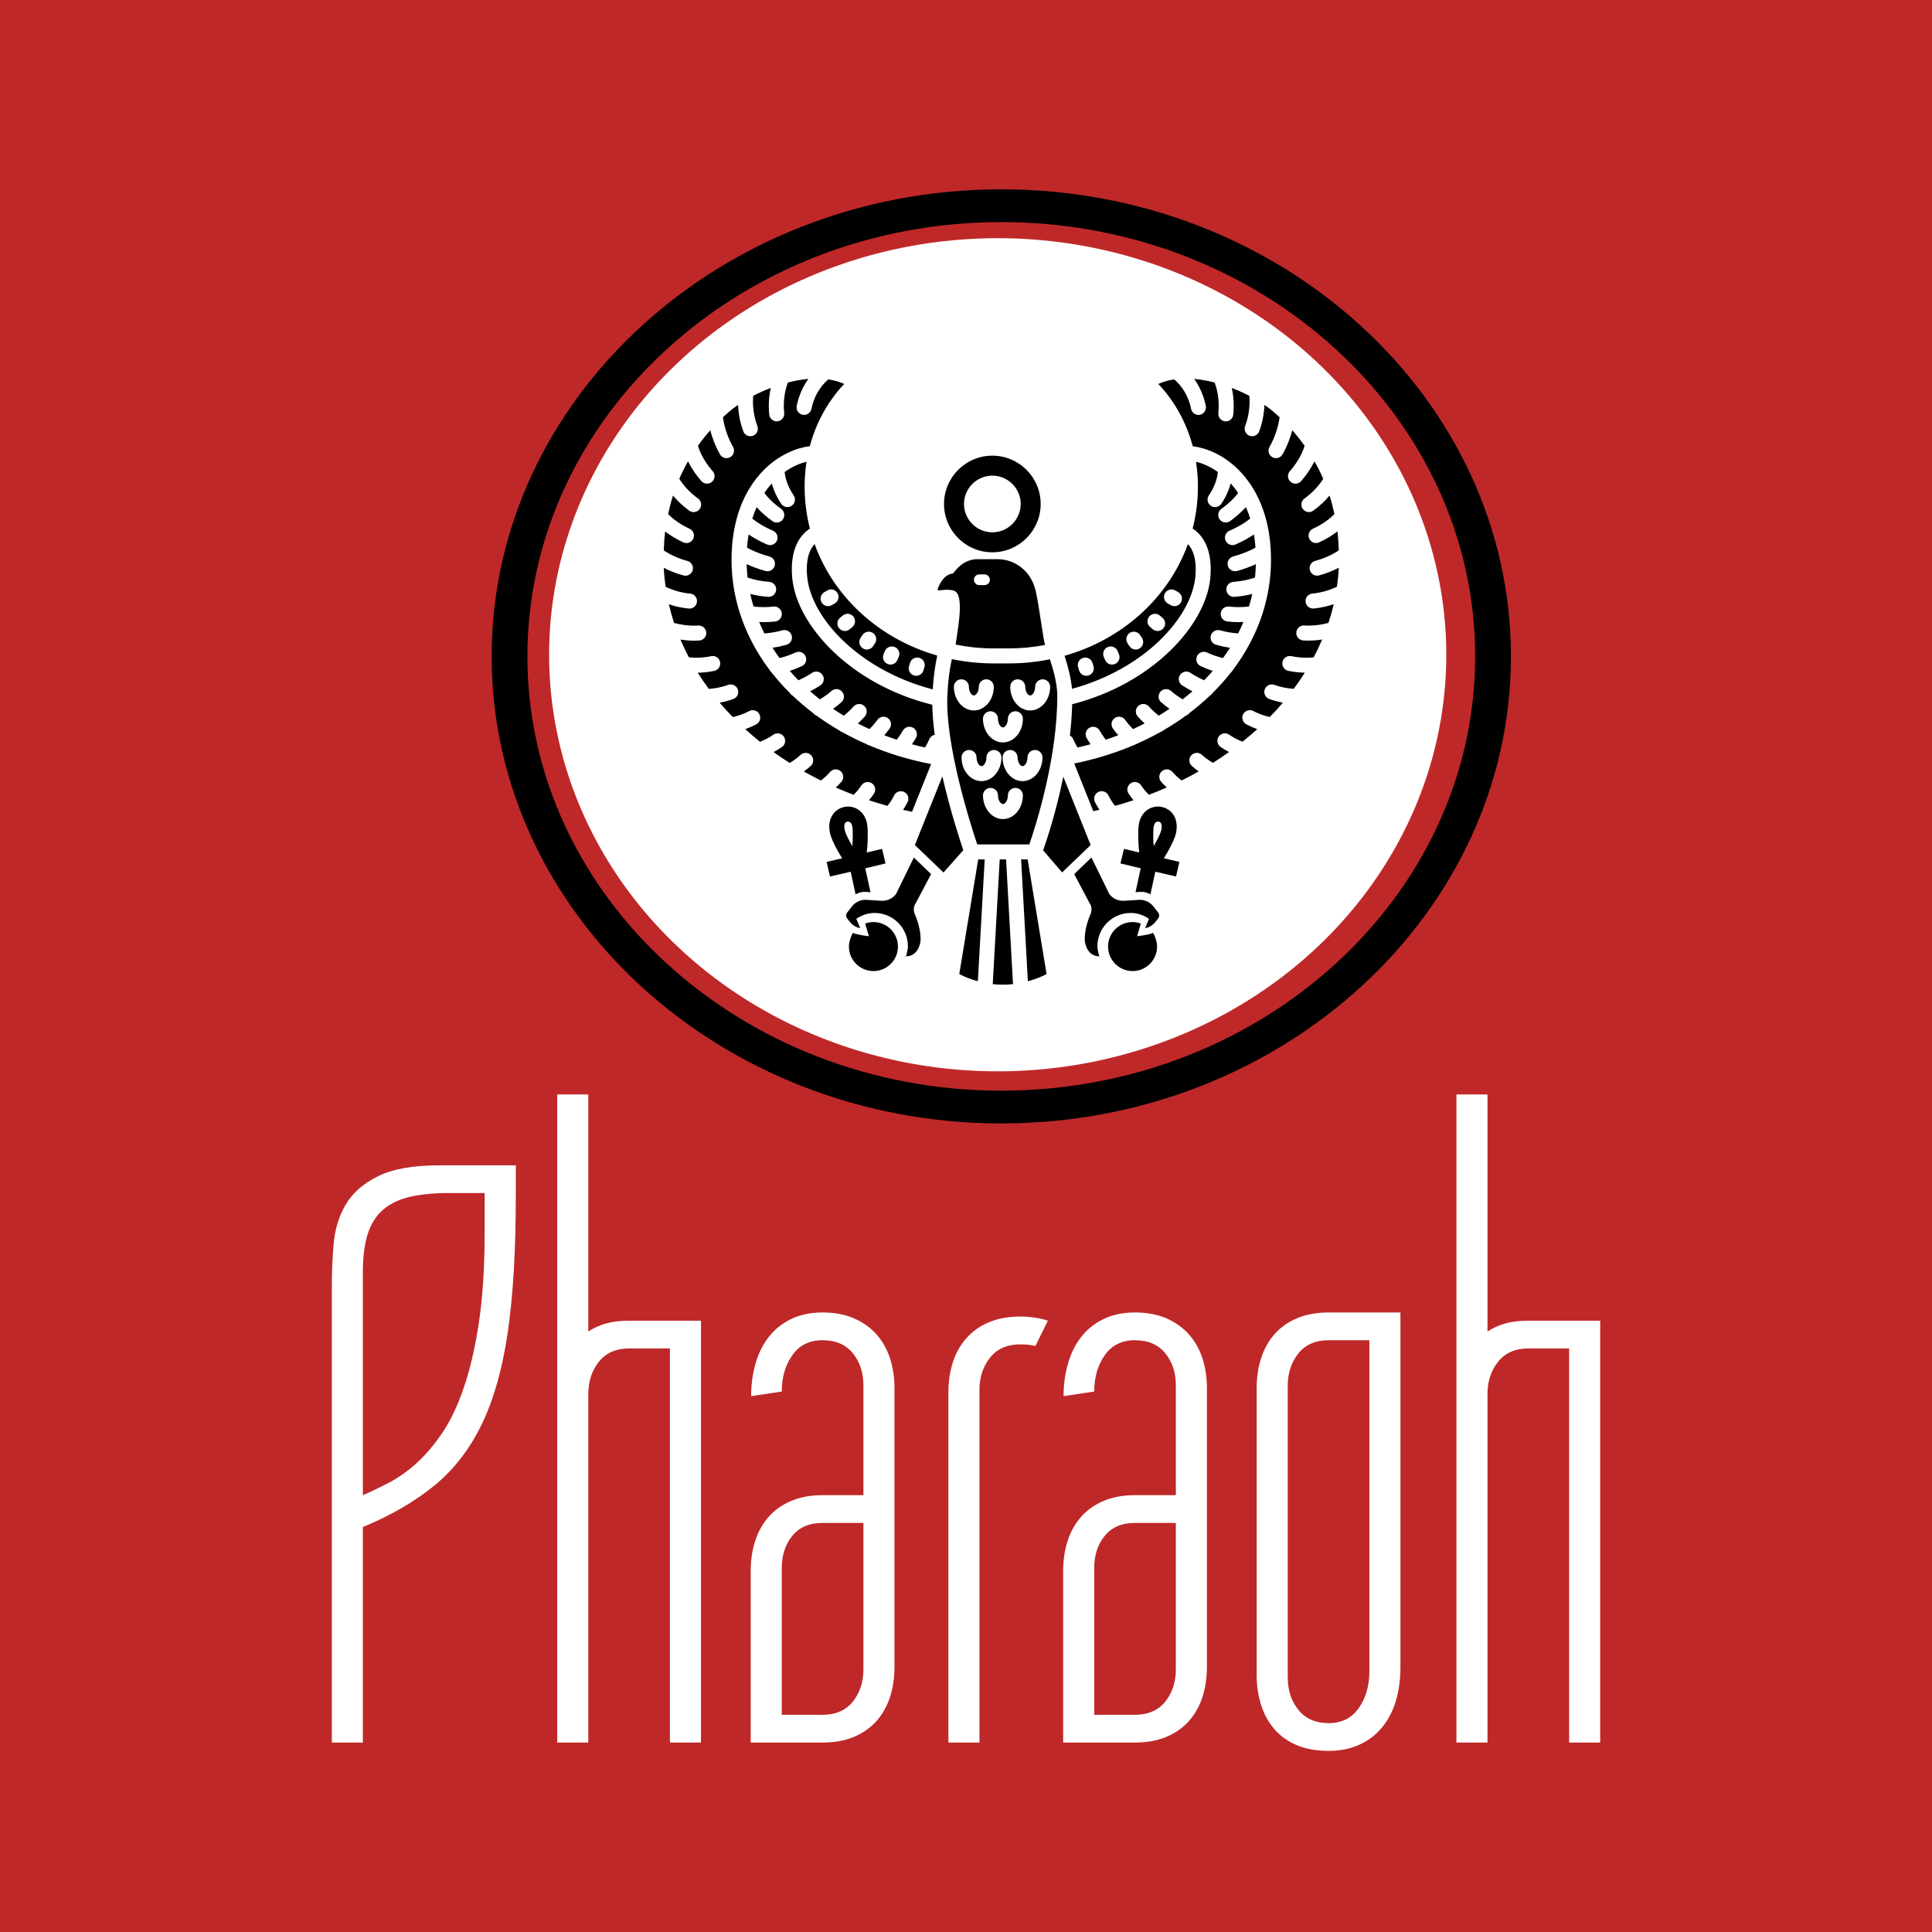
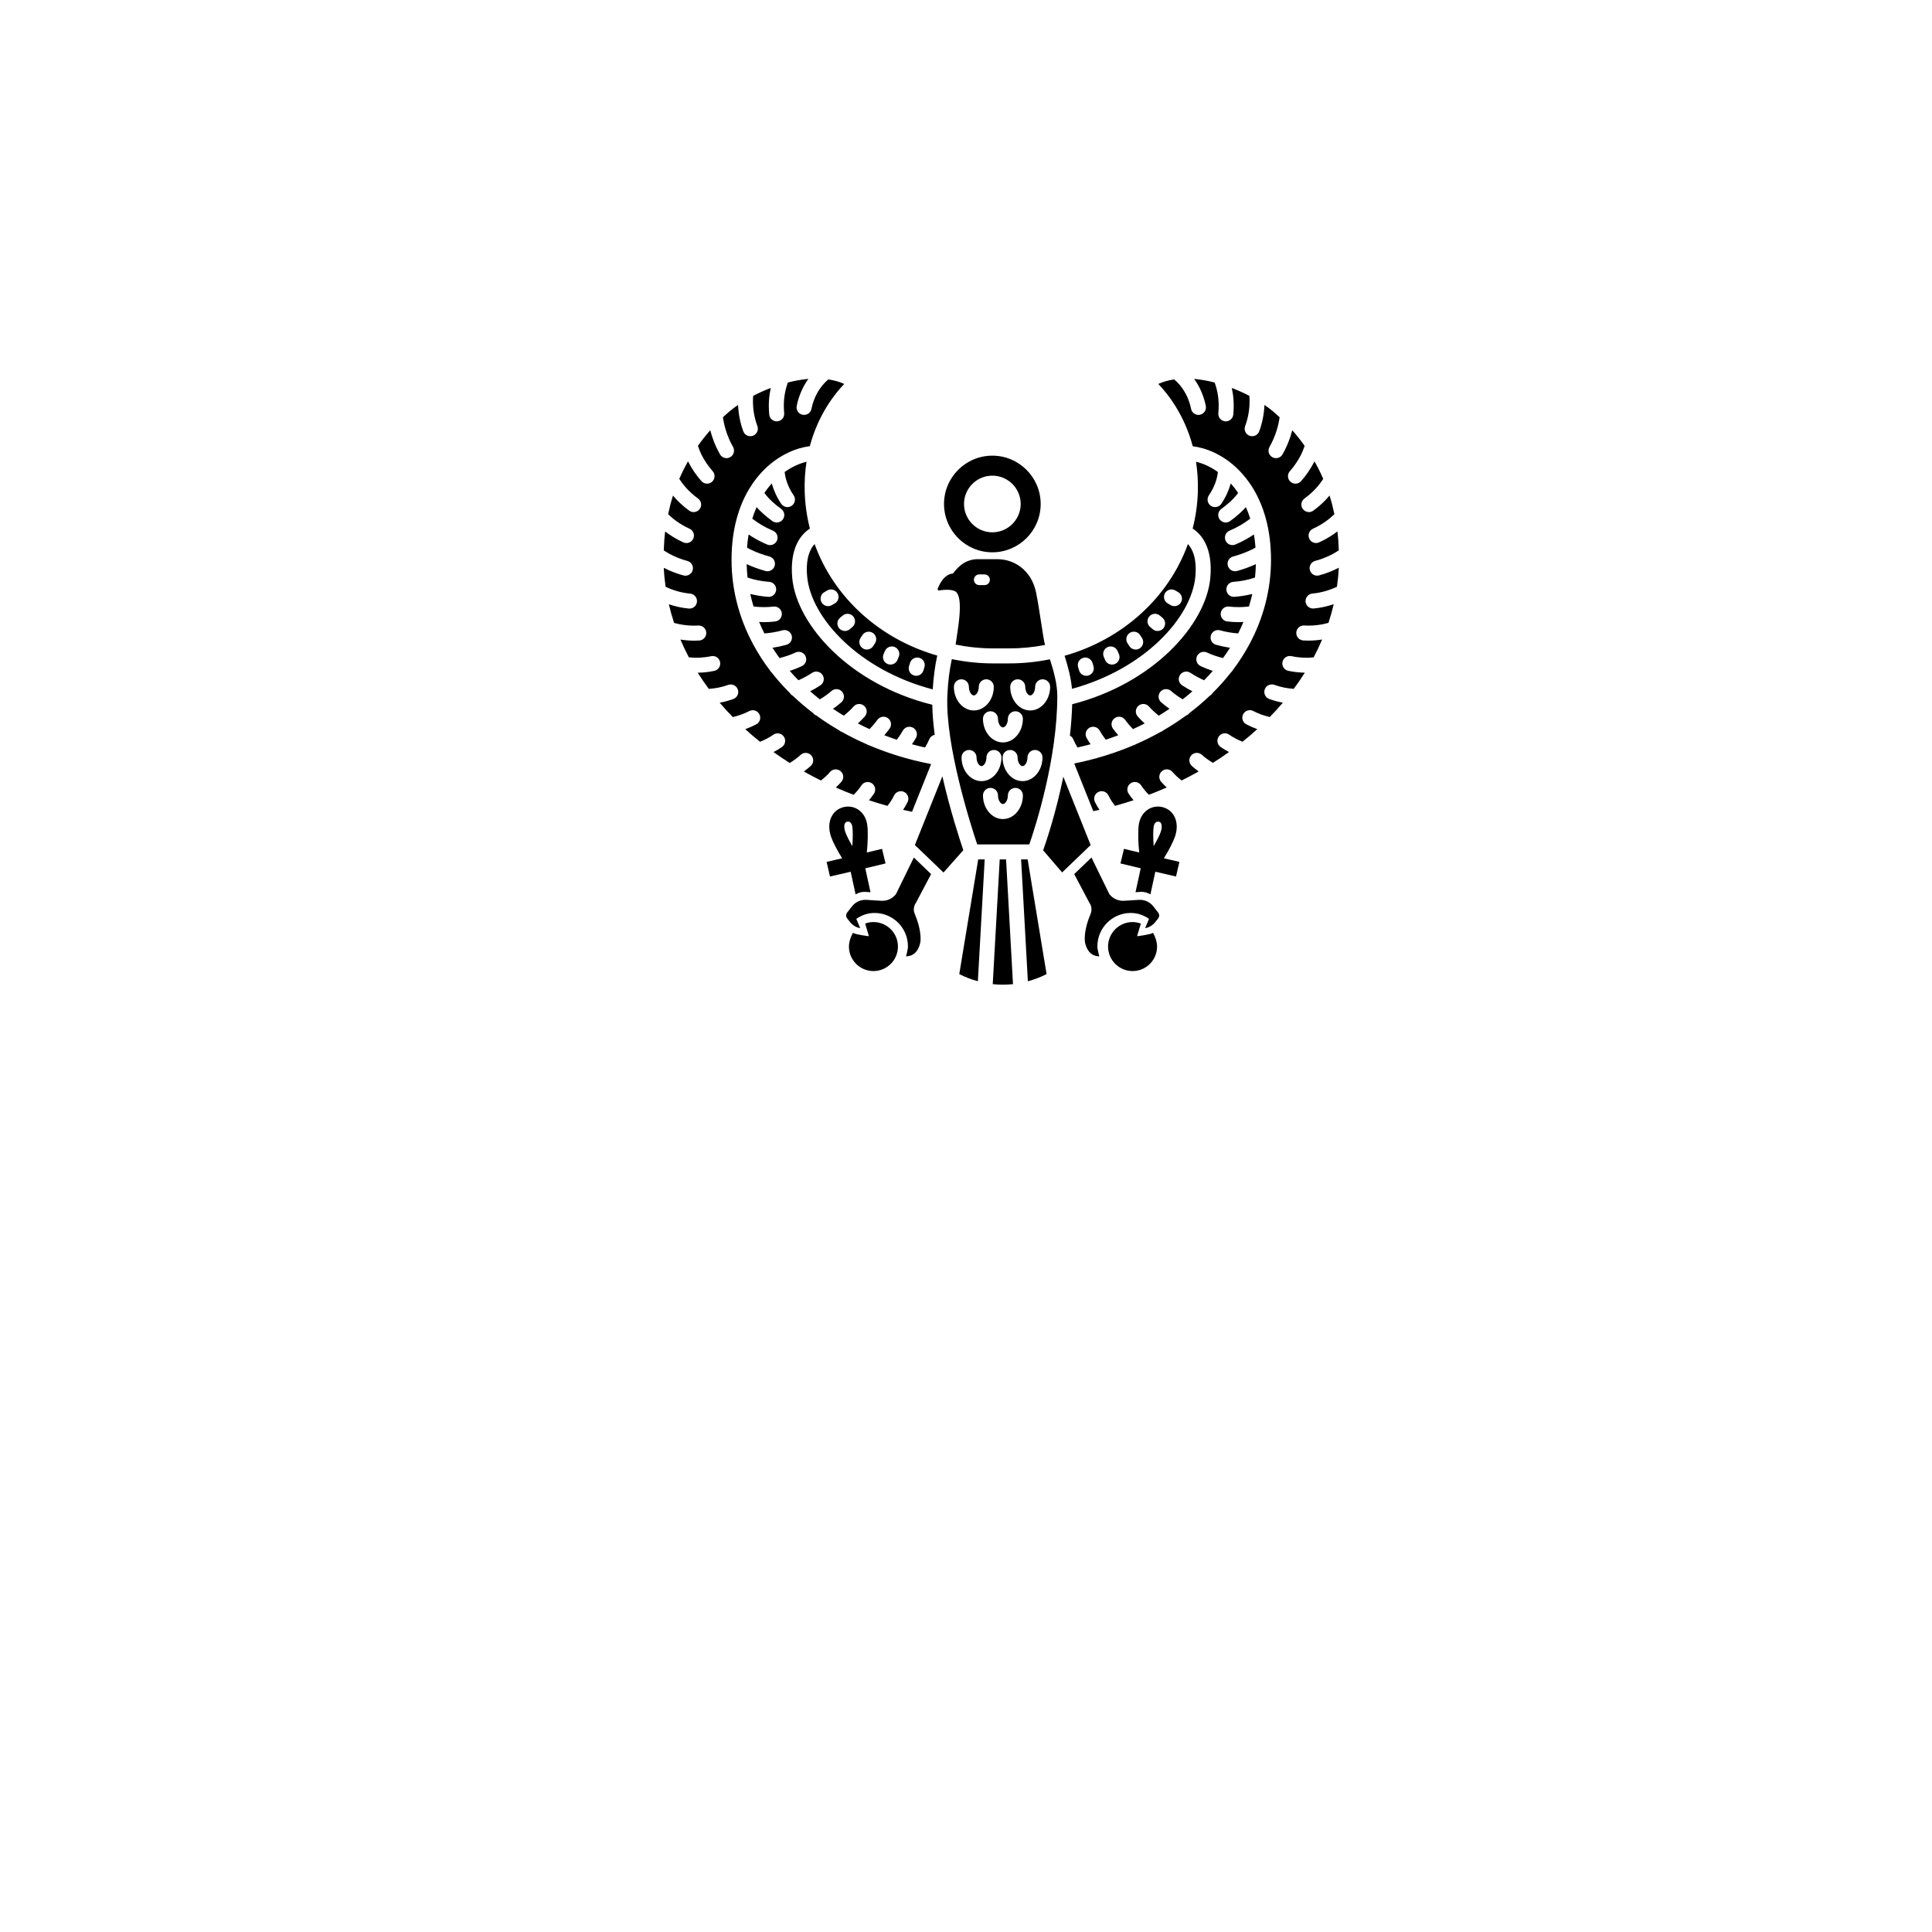
<svg xmlns="http://www.w3.org/2000/svg" width="512" height="512" viewBox="0 0 512 512" style="overflow: visible;" data-svgdocument="" id="_WJAAcz9FoVSqTt8Qq15U2" class="fl-svgdocument" x="0" y="0">
-   <rect data-uid="o_f7behddj9_4" data-fl-background="" x="0" y="0" width="512" height="512" fill="#bf2828" />
  <path id="_riOke8EplFaUliV38ZDaW" stroke="none" fill="#ffffff" transform="matrix(1.345, 0, 0, 1.249, 145.525, 63.125)" stroke-width="1" data-type="circle" data-cx="88.385" data-cy="88.385" data-r="88.385" d="M88.385 88.385m-88.385 0a88.385 88.385 0 1 0 176.77 0a88.385 88.385 0 1 0 -176.77 0" data-uid="o_f7behddj9_5" />
  <path id="_-O9utUi46poLogzlim0oN" d="M38.956 79.803c0.833 1.947 0.816 3.369 0.729 3.792c-0.188 0.917-0.722 1.818-1.903 1.838c0 0 0.257-0.861 0.257-1.331  c0-2.46-1.99-4.45-4.45-4.45c-0.91 0-1.733 0.305-2.428 0.786l0.517 1.23c0 0-0.597-0.016-1.221-0.646l-0.504-0.624  c-0.189-0.234-0.192-0.568-0.006-0.805l0.644-0.824c0.459-0.587 1.177-0.909 1.92-0.863l1.968 0.124  c0.761 0.048 1.496-0.283 1.965-0.884l2.384-4.879l2.299 2.207l-2.016 3.814C38.788 78.744 38.736 79.29 38.956 79.803z   M32.365 76.844c-0.465-0.029-0.912 0.1-1.3 0.334l-0.656-3.019l-2.755 0.639l-0.451-1.949l2.073-0.48  c-0.642-1.006-1.272-2.246-1.49-2.896c-0.333-0.991-0.3-1.948 0.093-2.693c0.313-0.593 0.841-1.021 1.489-1.204  c0.713-0.202 1.437-0.095 2.041 0.302c0.663 0.436 1.094 1.168 1.213 2.063c0.115 0.863 0.074 2.382-0.063 3.656l2.031-0.486  l0.466 1.945l-2.698 0.646l0.692 3.186L32.365 76.844z M30.638 68.204c-0.042-0.31-0.158-0.542-0.329-0.654  c-0.074-0.048-0.155-0.072-0.243-0.072c-0.049 0-0.101 0.008-0.155 0.022c-0.124 0.035-0.206 0.102-0.265 0.213  c-0.131 0.249-0.119 0.67 0.034 1.125c0.133 0.396 0.526 1.186 0.949 1.914C30.701 69.795 30.714 68.776 30.638 68.204z   M62.364 79.803c-0.833 1.947-0.816 3.369-0.729 3.792c0.188 0.917 0.722 1.818 1.903 1.838c0 0-0.257-0.861-0.257-1.331  c0-2.46 1.99-4.45 4.45-4.45c0.91 0 1.733 0.305 2.428 0.786l-0.517 1.23c0 0 0.597-0.016 1.221-0.646l0.504-0.624  c0.189-0.234 0.192-0.568 0.006-0.805l-0.644-0.824c-0.459-0.587-1.177-0.909-1.92-0.863l-1.968 0.124  c-0.761 0.048-1.496-0.283-1.965-0.884l-2.384-4.879l-2.299 2.207l2.016 3.814C62.532 78.744 62.584 79.29 62.364 79.803z   M59.896 49.79c-0.131-1.479-0.545-3.017-0.988-4.404c7.732-2.189 13.852-7.733 16.435-14.884c0.58 0.62 1.223 1.874 0.99 4.354  C75.816 40.292 69.574 47.153 59.896 49.79z M72.655 38.412l0.394 0.228c0.157 0.091 0.33 0.134 0.499 0.134  c0.346 0 0.682-0.179 0.867-0.5c0.276-0.479 0.112-1.09-0.366-1.366l-0.394-0.228c-0.479-0.277-1.09-0.112-1.366 0.366  C72.013 37.524 72.176 38.135 72.655 38.412z M70.316 41.559l0.349 0.292c0.187 0.157 0.415 0.233 0.641 0.233  c0.286 0 0.57-0.122 0.768-0.358c0.354-0.424 0.298-1.055-0.125-1.408L71.6 40.026c-0.423-0.356-1.055-0.299-1.409 0.125  C69.836 40.575 69.893 41.206 70.316 41.559z M67.298 43.721l0.248 0.381c0.191 0.294 0.512 0.454 0.839 0.454  c0.187 0 0.376-0.053 0.545-0.162c0.462-0.302 0.593-0.921 0.292-1.384l-0.248-0.381c-0.301-0.462-0.921-0.593-1.384-0.292  C67.128 42.639 66.997 43.258 67.298 43.721z M64.134 45.536l0.179 0.418c0.163 0.379 0.532 0.605 0.919 0.605  c0.132 0 0.266-0.026 0.395-0.081c0.507-0.219 0.742-0.807 0.523-1.313l-0.179-0.418c-0.219-0.508-0.808-0.74-1.314-0.524  C64.15 44.441 63.916 45.029 64.134 45.536z M60.715 46.915l0.134 0.435c0.133 0.43 0.528 0.705 0.955 0.705  c0.098 0 0.197-0.015 0.296-0.045c0.527-0.163 0.823-0.723 0.66-1.25l-0.134-0.435c-0.164-0.529-0.724-0.821-1.251-0.66  C60.848 45.828 60.552 46.387 60.715 46.915z M22.813 24.015c0.31 0.457 0.191 1.079-0.266 1.389  c-0.172 0.117-0.367 0.173-0.561 0.173c-0.32 0-0.635-0.153-0.829-0.438c-0.589-0.869-1-1.786-1.262-2.714  c-0.327 0.363-0.659 0.781-0.98 1.261c0.044 0.058 0.077 0.116 0.123 0.174c0.516 0.663 1.224 1.318 2.113 1.959  c0.448 0.323 0.549 0.948 0.226 1.396c-0.195 0.271-0.501 0.415-0.812 0.415c-0.203 0-0.407-0.062-0.584-0.188  c-0.834-0.602-1.535-1.227-2.104-1.862c-0.21 0.474-0.405 0.984-0.576 1.538c0.797 0.62 1.716 1.162 2.757 1.603  c0.508 0.216 0.746 0.803 0.53 1.312c-0.162 0.381-0.532 0.609-0.921 0.609c-0.13 0-0.263-0.025-0.39-0.079  c-0.898-0.381-1.717-0.833-2.468-1.338c-0.092 0.55-0.163 1.131-0.209 1.746c0.152 0.084 0.287 0.17 0.453 0.248  c0.774 0.378 1.623 0.692 2.532 0.94c0.533 0.146 0.847 0.695 0.701 1.229c-0.122 0.444-0.525 0.736-0.964 0.736  c-0.087 0-0.176-0.012-0.264-0.035c-0.893-0.244-1.726-0.557-2.506-0.911c0.016 0.6 0.052 1.195 0.118 1.785  c0.879 0.3 1.844 0.497 2.889 0.574c0.551 0.04 0.964 0.52 0.923 1.07c-0.039 0.526-0.477 0.927-0.996 0.927  c-0.025 0-0.049-0.001-0.075-0.003c-0.834-0.062-1.627-0.194-2.382-0.381c0.123 0.562 0.273 1.116 0.441 1.665  c0.851 0.112 1.74 0.121 2.656 0.014c0.549-0.066 1.045 0.329 1.108 0.878c0.063 0.549-0.33 1.045-0.878 1.108  c-0.522 0.061-1.04 0.091-1.549 0.091c-0.2 0-0.396-0.018-0.594-0.027c0.215 0.516 0.444 1.026 0.698 1.527  c0.765-0.056 1.575-0.179 2.407-0.412c0.532-0.15 1.083 0.16 1.233 0.692c0.149 0.532-0.161 1.084-0.693 1.233  c-0.634 0.178-1.256 0.31-1.862 0.4c0.294 0.467 0.611 0.923 0.939 1.373c0.714-0.181 1.428-0.414 2.128-0.742  c0.501-0.234 1.096-0.02 1.33 0.481c0.234 0.5 0.019 1.095-0.481 1.329c-0.533 0.25-1.073 0.463-1.617 0.641  c0.368 0.425 0.752 0.84 1.151 1.246c0.504-0.218 1.125-0.53 1.831-0.993c0.461-0.304 1.082-0.176 1.385 0.287  c0.303 0.462 0.175 1.082-0.287 1.385c-0.492 0.323-0.945 0.575-1.366 0.79c0.42 0.367 0.85 0.727 1.296 1.074  c0.543-0.328 1.061-0.685 1.546-1.112c0.415-0.367 1.045-0.326 1.412 0.089c0.365 0.415 0.325 1.047-0.089 1.411  c-0.36 0.317-0.733 0.603-1.117 0.873c0.468 0.314 0.944 0.622 1.436 0.915c0.458-0.368 0.901-0.766 1.305-1.221  c0.366-0.413 0.998-0.45 1.412-0.084c0.413 0.367 0.45 0.999 0.083 1.412c-0.293 0.33-0.605 0.635-0.924 0.928  c0.508 0.261 1.024 0.515 1.553 0.755c0.369-0.378 0.724-0.782 1.048-1.233c0.322-0.449 0.946-0.552 1.395-0.231  c0.449 0.322 0.553 0.946 0.231 1.396c-0.223 0.312-0.464 0.601-0.707 0.885c0.546 0.21 1.099 0.411 1.663 0.598  c0.251-0.326 0.532-0.728 0.812-1.222c0.273-0.479 0.884-0.647 1.363-0.375c0.48 0.272 0.648 0.883 0.376 1.363  c-0.165 0.291-0.348 0.564-0.531 0.836c0.574 0.156 1.155 0.301 1.744 0.432c0.182-0.3 0.384-0.67 0.586-1.131  c0.133-0.305 0.404-0.493 0.706-0.56c-0.186-1.384-0.304-2.736-0.325-4.004c-10.942-2.707-18.06-10.598-18.657-16.864  c-0.388-4.131 1.244-5.895 2.35-6.607c-0.399-1.564-0.638-3.191-0.691-4.866c-0.045-1.446 0.048-2.79 0.242-4.033  c-0.881 0.198-1.895 0.634-2.914 1.359C21.698 21.715 21.993 22.806 22.813 24.015z M47.402 72.517L44.88 87.796  c0.796 0.414 1.629 0.721 2.477 0.954l0.909-16.233H47.402z M25.604 30.501c2.572 7.122 8.653 12.649 16.341 14.856  c-0.275 1.255-0.492 2.743-0.603 4.507c-9.841-2.578-16.206-9.517-16.728-15.007C24.382 32.372 25.021 31.12 25.604 30.501z   M38.846 48.009c0.099 0.03 0.199 0.045 0.297 0.045c0.426 0 0.822-0.275 0.955-0.704l0.135-0.435  c0.164-0.527-0.131-1.088-0.659-1.251c-0.528-0.161-1.088 0.132-1.251 0.659l-0.135 0.435  C38.024 47.286 38.319 47.846 38.846 48.009z M35.32 46.478c0.129 0.055 0.263 0.081 0.395 0.081c0.388 0 0.756-0.227 0.919-0.605  l0.179-0.418c0.218-0.507-0.016-1.095-0.523-1.313c-0.507-0.215-1.096 0.017-1.314 0.524l-0.179 0.418  C34.579 45.671 34.813 46.259 35.32 46.478z M32.018 44.394c0.168 0.109 0.358 0.162 0.545 0.162c0.327 0 0.647-0.16 0.839-0.454  l0.248-0.381c0.301-0.463 0.17-1.082-0.292-1.384c-0.462-0.301-1.083-0.169-1.384 0.292l-0.248 0.381  C31.424 43.473 31.555 44.092 32.018 44.394z M28.999 40.318c-0.424 0.354-0.48 0.984-0.125 1.408  c0.198 0.236 0.481 0.358 0.768 0.358c0.227 0 0.454-0.076 0.641-0.233l0.349-0.292c0.424-0.354 0.48-0.984 0.125-1.408  c-0.354-0.423-0.985-0.48-1.409-0.125L28.999 40.318z M26.534 38.274c0.186 0.32 0.521 0.499 0.867 0.499  c0.17 0 0.342-0.043 0.5-0.135l0.394-0.228c0.478-0.276 0.642-0.888 0.365-1.366c-0.277-0.478-0.888-0.643-1.366-0.364l-0.394 0.228  C26.421 37.184 26.257 37.796 26.534 38.274z M49.44 44.403c-1.737 0-3.425-0.18-5.049-0.51c0.191-1.499 1.066-5.749 0.164-6.894  c-0.344-0.563-1.869-0.403-2.386-0.317c-0.117 0.019-0.208-0.107-0.166-0.218c0.806-2.107 2.021-2.028 2.021-2.028  c0.458-0.554 1.309-1.771 3.069-1.917h2.906c2.228 0 4.5 1.5 5.104 4.396c0.492 2.36 0.968 6.344 1.207 7.029  c-1.549 0.298-3.154 0.459-4.803 0.459H49.44z M47.543 35.972h0.699c0.395 0 0.714-0.32 0.714-0.714s-0.32-0.714-0.714-0.714h-0.699  c-0.395 0-0.714 0.32-0.714 0.714S47.148 35.972 47.543 35.972z M43.289 50.727c0.081-1.98 0.308-3.566 0.596-4.896  c1.786 0.37 3.643 0.572 5.555 0.572h2.067c1.874 0 3.696-0.194 5.451-0.55c0.509 1.576 0.982 3.346 0.982 4.873  c0 8.378-2.882 17.342-3.728 19.791h-6.943C46.355 67.79 43.02 57.322 43.289 50.727z M47.84 62.088  c1.466 0 2.659-1.414 2.659-3.152c0-0.553-0.448-1-1-1s-1 0.447-1 1c0 0.649-0.354 1.152-0.659 1.152s-0.659-0.503-0.659-1.152  c0-0.553-0.448-1-1-1s-1 0.447-1 1C45.181 60.674 46.374 62.088 47.84 62.088z M53.355 63.99c0-0.553-0.448-1-1-1s-1 0.447-1 1  c0 0.649-0.354 1.152-0.659 1.152s-0.659-0.503-0.659-1.152c0-0.553-0.448-1-1-1s-1 0.447-1 1c0 1.738 1.193 3.152 2.659 3.152  S53.355 65.728 53.355 63.99z M55.967 58.936c0-0.553-0.448-1-1-1s-1 0.447-1 1c0 0.649-0.354 1.152-0.659 1.152  s-0.659-0.503-0.659-1.152c0-0.553-0.448-1-1-1s-1 0.447-1 1c0 1.738 1.193 3.152 2.659 3.152S55.967 60.674 55.967 58.936z   M51.669 49.52c0 1.738 1.193 3.152 2.659 3.152s2.659-1.414 2.659-3.152c0-0.553-0.448-1-1-1s-1 0.447-1 1  c0 0.649-0.354 1.152-0.659 1.152s-0.659-0.503-0.659-1.152c0-0.553-0.448-1-1-1S51.669 48.967 51.669 49.52z M49.036 52.779  c-0.552 0-1 0.447-1 1c0 1.738 1.193 3.152 2.659 3.152s2.659-1.414 2.659-3.152c0-0.553-0.448-1-1-1s-1 0.447-1 1  c0 0.649-0.354 1.152-0.659 1.152s-0.659-0.503-0.659-1.152C50.036 53.226 49.588 52.779 49.036 52.779z M44.16 49.52  c0 1.738 1.193 3.152 2.659 3.152s2.659-1.414 2.659-3.152c0-0.553-0.448-1-1-1s-1 0.447-1 1c0 0.649-0.354 1.152-0.659 1.152  S46.16 50.17 46.16 49.52c0-0.553-0.448-1-1-1S44.16 48.967 44.16 49.52z M36.473 58.642c-1.229-0.387-2.421-0.825-3.57-1.313  c-0.121-0.027-0.232-0.075-0.337-0.147c-1.145-0.5-2.249-1.046-3.305-1.64c-0.15-0.043-0.28-0.119-0.397-0.23  c-1.049-0.608-2.053-1.259-3.004-1.954c-0.183-0.065-0.344-0.184-0.464-0.348c-0.957-0.726-1.861-1.494-2.707-2.302  c-0.155-0.084-0.284-0.207-0.378-0.364c-0.879-0.869-1.691-1.781-2.434-2.731c-0.104-0.084-0.184-0.192-0.248-0.313  c-0.831-1.095-1.564-2.241-2.203-3.427c-0.005-0.01-0.011-0.019-0.015-0.029c-1.854-3.451-2.874-7.255-2.874-11.244  c0-2.084 0.257-3.875 0.668-5.419c0.003-0.011 0.005-0.022 0.009-0.033c0.846-3.15 2.345-5.246 3.675-6.568  c2.036-2.021 4.364-2.914 6.077-3.12c1.108-4.175 3.288-6.944 4.583-8.293c-0.647-0.304-1.365-0.494-2.121-0.605  c-1.108 0.934-1.928 2.33-2.246 3.926c-0.095 0.476-0.513 0.805-0.98 0.805c-0.064 0-0.13-0.006-0.196-0.02  c-0.542-0.107-0.893-0.634-0.786-1.176c0.265-1.328 0.807-2.563 1.552-3.604c-0.896 0.077-1.813 0.249-2.726 0.482  c-0.356 0.95-0.667 2.331-0.495 4.076c0.054 0.55-0.347 1.039-0.897 1.094c-0.033 0.003-0.066 0.005-0.099 0.005  c-0.508 0-0.943-0.386-0.994-0.901c-0.135-1.37-0.018-2.557 0.198-3.547c-0.812 0.31-1.599 0.661-2.341 1.048  c-0.106 1.327 0.078 2.737 0.562 4.03c0.194 0.518-0.069 1.094-0.586 1.287c-0.115 0.043-0.234 0.063-0.351 0.063  c-0.405 0-0.786-0.248-0.937-0.649c-0.422-1.126-0.645-2.33-0.7-3.521c-0.432 0.298-0.842 0.602-1.205 0.913  c-0.268 0.229-0.54 0.474-0.813 0.729c0.148 1.05 0.506 2.472 1.35 3.956c0.272 0.48 0.104 1.091-0.375 1.363  c-0.156 0.089-0.326 0.131-0.493 0.131c-0.348 0-0.686-0.182-0.871-0.506c-0.645-1.135-1.044-2.236-1.296-3.211  c-0.562 0.634-1.115 1.326-1.648 2.076c0.138 0.405 0.288 0.795 0.467 1.166c0.401 0.792 0.91 1.542 1.502 2.213  c0.366 0.413 0.327 1.046-0.086 1.411c-0.19 0.168-0.427 0.251-0.662 0.251c-0.277 0-0.552-0.114-0.75-0.338  c-0.702-0.793-1.303-1.68-1.788-2.634c-0.415 0.731-0.805 1.507-1.161 2.331c0.48 0.757 1.262 1.725 2.497 2.62  c0.447 0.323 0.547 0.948 0.224 1.396c-0.196 0.271-0.501 0.414-0.811 0.414c-0.203 0-0.408-0.062-0.585-0.19  c-0.911-0.659-1.617-1.357-2.166-2.012c-0.252 0.786-0.465 1.617-0.648 2.477c0.617 0.607 1.536 1.341 2.855 1.94  c0.503 0.229 0.725 0.821 0.497 1.323c-0.167 0.369-0.531 0.587-0.911 0.587c-0.139 0-0.279-0.028-0.413-0.09  c-0.974-0.442-1.775-0.953-2.424-1.453c-0.099 0.808-0.154 1.655-0.185 2.522c0.883 0.593 1.993 1.099 3.145 1.404  c0.534 0.142 0.852 0.689 0.71 1.223c-0.119 0.448-0.523 0.744-0.966 0.744c-0.084 0-0.171-0.011-0.257-0.033  c-0.928-0.246-1.815-0.6-2.63-1.019c0.04 0.85 0.124 1.693 0.244 2.531c1.054 0.495 2.13 0.8 3.275 0.906  c0.55 0.052 0.955 0.539 0.903 1.089c-0.048 0.519-0.484 0.907-0.995 0.907c-0.031 0-0.062-0.001-0.093-0.004  c-0.92-0.086-1.799-0.283-2.659-0.573c0.195 0.838 0.427 1.668 0.699 2.488c0.814 0.222 1.924 0.422 3.232 0.348  c0.552-0.026 1.024 0.391 1.055 0.942c0.031 0.551-0.391 1.023-0.942 1.054c-0.227 0.013-0.45 0.02-0.667 0.02  c-0.667 0-1.275-0.063-1.834-0.148c0.34 0.801 0.713 1.59 1.124 2.367c0.91 0.107 1.963 0.061 2.973-0.152  c0.544-0.114 1.071 0.233 1.184 0.773c0.114 0.54-0.232 1.07-0.773 1.184c-0.825 0.174-1.559 0.234-2.202 0.246  c0.458 0.731 0.952 1.448 1.473 2.152c0.882-0.054 1.749-0.226 2.584-0.528c0.518-0.185 1.093 0.081 1.281 0.6  c0.188 0.52-0.081 1.093-0.6 1.281c-0.592 0.214-1.198 0.378-1.814 0.49c0.554 0.655 1.141 1.291 1.749 1.916  c0.758-0.182 1.496-0.435 2.188-0.8c0.489-0.256 1.093-0.071 1.351 0.418c0.258 0.488 0.071 1.093-0.417 1.352  c-0.473 0.25-0.962 0.461-1.463 0.641c0.631 0.576 1.289 1.135 1.966 1.678c0.622-0.248 1.222-0.549 1.774-0.938  c0.452-0.317 1.077-0.21 1.393 0.241c0.318 0.452 0.21 1.076-0.242 1.394c-0.36 0.253-0.74 0.471-1.125 0.676  c0.697 0.501 1.419 0.982 2.156 1.449c0.426-0.252 0.938-0.601 1.454-1.076c0.407-0.374 1.039-0.347 1.413 0.06  c0.374 0.407 0.347 1.04-0.06 1.413c-0.291 0.268-0.605 0.506-0.922 0.739c0.74 0.42 1.501 0.818 2.274 1.202  c0.435-0.334 0.848-0.701 1.212-1.131c0.358-0.421 0.989-0.472 1.41-0.113c0.421 0.358 0.472 0.989 0.114 1.41  c-0.233 0.274-0.491 0.521-0.749 0.765c0.777 0.343 1.567 0.671 2.372 0.977c0.38-0.382 0.735-0.792 1.034-1.251  c0.302-0.463 0.921-0.597 1.384-0.293c0.463 0.301 0.594 0.92 0.293 1.383c-0.202 0.311-0.432 0.599-0.666 0.884  c0.809 0.268 1.629 0.518 2.462 0.748c0.284-0.349 0.601-0.805 0.889-1.392c0.243-0.496 0.841-0.704 1.338-0.457  c0.496 0.242 0.701 0.842 0.458 1.338c-0.193 0.394-0.399 0.732-0.605 1.043c0.395 0.092 0.794 0.174 1.193 0.257l2.543-6.357  c-1.533-0.294-3.02-0.666-4.456-1.11C36.603 58.689 36.537 58.672 36.473 58.642z M50.268 72.517l-0.93 16.62  c0.897 0.097 1.801 0.097 2.698 0.001l-0.921-16.621H50.268z M49.286 31.6c-3.55 0-6.439-2.889-6.439-6.439  c0-3.55 2.889-6.438 6.439-6.438s6.439 2.889 6.439 6.438C55.725 28.712 52.836 31.6 49.286 31.6z M49.286 28.936  c2.082 0 3.775-1.693 3.775-3.775c0-2.081-1.693-3.774-3.775-3.774s-3.775 1.693-3.775 3.774  C45.511 27.243 47.205 28.936 49.286 28.936z M92.421 30.366c-0.381 0-0.744-0.218-0.911-0.587  c-0.229-0.503-0.006-1.096 0.497-1.323c1.317-0.598 2.236-1.332 2.854-1.939c-0.183-0.861-0.396-1.691-0.648-2.478  c-0.548 0.656-1.256 1.354-2.167 2.013c-0.177 0.128-0.382 0.189-0.585 0.189c-0.311 0-0.615-0.144-0.812-0.414  c-0.323-0.447-0.223-1.072 0.225-1.396c1.235-0.893 2.017-1.862 2.497-2.619c-0.356-0.824-0.746-1.601-1.162-2.332  c-0.491 0.963-1.088 1.846-1.786 2.636c-0.197 0.224-0.473 0.338-0.749 0.338c-0.235 0-0.472-0.083-0.662-0.251  c-0.414-0.365-0.453-0.997-0.087-1.411c0.593-0.672 1.102-1.422 1.51-2.229c0.172-0.356 0.321-0.743 0.459-1.149  c-0.533-0.75-1.086-1.443-1.648-2.077c-0.253 0.975-0.652 2.076-1.296 3.211c-0.184 0.324-0.522 0.506-0.87 0.506  c-0.167 0-0.337-0.042-0.493-0.131c-0.48-0.272-0.648-0.883-0.375-1.363c0.843-1.483 1.201-2.905 1.349-3.956  c-0.274-0.255-0.546-0.499-0.814-0.729c-0.363-0.311-0.773-0.615-1.205-0.913c-0.056 1.191-0.279 2.395-0.701 3.521  c-0.15 0.401-0.531 0.649-0.937 0.649c-0.117 0-0.235-0.021-0.351-0.063c-0.518-0.194-0.779-0.771-0.586-1.287  c0.485-1.294 0.669-2.703 0.563-4.029c-0.742-0.387-1.529-0.739-2.341-1.049c0.216 0.99 0.333 2.177 0.197 3.547  c-0.051 0.516-0.486 0.901-0.994 0.901c-0.033 0-0.066-0.002-0.1-0.005c-0.55-0.055-0.951-0.544-0.896-1.094  c0.173-1.745-0.138-3.126-0.495-4.076c-0.913-0.233-1.83-0.404-2.725-0.482c0.745 1.041 1.286 2.276 1.55 3.603  c0.108 0.542-0.244 1.068-0.785 1.176c-0.066 0.014-0.132 0.02-0.196 0.02c-0.468 0-0.885-0.329-0.979-0.805  c-0.318-1.596-1.138-2.992-2.246-3.926c-0.756 0.111-1.474 0.301-2.121 0.604c1.296 1.35 3.478 4.121 4.586 8.301  c1.747 0.217 4.033 1.084 6.075 3.112c1.33 1.321 2.829 3.417 3.675 6.567c0.004 0.012 0.006 0.024 0.01 0.036  c0.411 1.543 0.668 3.334 0.668 5.416c0 3.988-1.02 7.792-2.873 11.242c-0.005 0.012-0.012 0.022-0.018 0.033  c-0.639 1.186-1.372 2.331-2.202 3.425c-0.064 0.12-0.144 0.228-0.248 0.312c-0.743 0.95-1.555 1.862-2.434 2.731  c-0.094 0.157-0.222 0.28-0.377 0.364c-0.847 0.808-1.75 1.577-2.708 2.303c-0.12 0.163-0.28 0.281-0.462 0.346  c-0.952 0.695-1.957 1.347-3.007 1.956c-0.117 0.11-0.246 0.186-0.395 0.229c-1.057 0.594-2.161 1.141-3.306 1.641  c-0.106 0.072-0.216 0.12-0.337 0.147c-1.149 0.489-2.341 0.927-3.57 1.313c-0.064 0.029-0.129 0.046-0.197 0.061  c-1.32 0.408-2.682 0.755-4.084 1.036l2.541 6.352c0.274-0.059 0.55-0.116 0.822-0.179c-0.205-0.311-0.411-0.648-0.605-1.043  c-0.243-0.496-0.038-1.096 0.458-1.338c0.496-0.248 1.094-0.039 1.338 0.457c0.288 0.587 0.605 1.042 0.889 1.392  c0.833-0.23 1.653-0.48 2.462-0.748c-0.234-0.284-0.463-0.573-0.666-0.884c-0.301-0.463-0.17-1.082 0.293-1.383  c0.463-0.304 1.083-0.17 1.384 0.293c0.299 0.459 0.654 0.869 1.034 1.251c0.806-0.306 1.595-0.634 2.373-0.977  c-0.258-0.245-0.515-0.491-0.749-0.765c-0.358-0.421-0.307-1.052 0.114-1.41c0.42-0.358 1.052-0.308 1.41 0.113  c0.365 0.429 0.778 0.797 1.213 1.13c0.773-0.384 1.534-0.782 2.273-1.202c-0.318-0.233-0.631-0.471-0.922-0.739  c-0.406-0.374-0.434-1.007-0.06-1.413c0.375-0.407 1.008-0.433 1.413-0.06c0.442 0.407 0.948 0.757 1.47 1.065  c0.731-0.464 1.448-0.941 2.14-1.439c-0.385-0.206-0.766-0.423-1.125-0.676c-0.451-0.317-0.56-0.941-0.241-1.394  c0.317-0.452 0.939-0.559 1.394-0.241c0.552 0.388 1.152 0.689 1.773 0.938c0.677-0.544 1.334-1.102 1.966-1.678  c-0.501-0.18-0.99-0.391-1.463-0.641c-0.488-0.259-0.676-0.863-0.418-1.352c0.259-0.488 0.864-0.674 1.352-0.418  c0.691 0.365 1.43 0.618 2.188 0.8c0.608-0.624 1.195-1.261 1.749-1.916c-0.615-0.112-1.221-0.275-1.814-0.49  c-0.519-0.188-0.787-0.762-0.6-1.281c0.188-0.519 0.763-0.789 1.281-0.6c0.833 0.302 1.701 0.474 2.583 0.528  c0.521-0.704 1.014-1.42 1.473-2.152c-0.643-0.013-1.376-0.073-2.203-0.246c-0.54-0.113-0.886-0.644-0.772-1.185  c0.113-0.54 0.646-0.887 1.185-0.772c1.289 0.271 2.338 0.233 2.968 0.161c0.413-0.78 0.789-1.573 1.13-2.377  c-0.559 0.086-1.166 0.148-1.834 0.148c-0.218 0-0.44-0.007-0.667-0.02c-0.552-0.03-0.974-0.503-0.942-1.054  c0.03-0.553 0.51-0.973 1.054-0.942c1.316 0.075 2.421-0.125 3.232-0.348c0.272-0.82 0.504-1.651 0.699-2.489  c-0.86 0.289-1.739 0.487-2.659 0.573c-0.031 0.003-0.063 0.004-0.094 0.004c-0.511 0-0.946-0.389-0.995-0.907  c-0.051-0.55 0.354-1.037 0.903-1.089c1.147-0.106 2.222-0.412 3.276-0.905c0.12-0.838 0.204-1.682 0.244-2.532  c-0.814 0.419-1.702 0.773-2.63 1.019c-0.086 0.022-0.172 0.033-0.257 0.033c-0.442 0-0.847-0.296-0.966-0.744  c-0.142-0.533 0.177-1.081 0.711-1.223c1.153-0.306 2.262-0.811 3.145-1.404c-0.031-0.867-0.085-1.715-0.185-2.523  c-0.649 0.5-1.45 1.012-2.424 1.454C92.699 30.337 92.559 30.366 92.421 30.366z M54.018 88.755  c0.854-0.234 1.692-0.543 2.493-0.959l-2.522-15.278h-0.871L54.018 88.755z M38.965 70.603l3.813 3.66l2.64-2.973  c-0.487-1.433-1.777-5.383-2.79-9.841L38.965 70.603z M58.585 74.252l3.8-3.648l-3.643-9.107c-0.952 4.676-2.2 8.431-2.686 9.812  L58.585 74.252z M78.324 35.045c-0.591 6.218-7.604 14.034-18.402 16.8c-0.038 1.401-0.146 2.801-0.303 4.175  c0.181 0.103 0.34 0.248 0.429 0.454c0.202 0.462 0.403 0.831 0.585 1.131c0.59-0.131 1.17-0.277 1.744-0.432  c-0.183-0.272-0.366-0.545-0.531-0.836c-0.272-0.48-0.104-1.091 0.376-1.363c0.481-0.272 1.091-0.104 1.363 0.375  c0.28 0.494 0.562 0.896 0.812 1.222c0.564-0.187 1.117-0.388 1.663-0.598c-0.243-0.284-0.484-0.573-0.707-0.885  c-0.322-0.449-0.218-1.073 0.231-1.396c0.45-0.32 1.073-0.218 1.395 0.231c0.324 0.452 0.68 0.855 1.048 1.233  c0.529-0.239 1.044-0.493 1.552-0.755c-0.319-0.293-0.632-0.598-0.924-0.928c-0.367-0.413-0.33-1.045 0.083-1.412  c0.414-0.366 1.047-0.329 1.412 0.084c0.404 0.454 0.847 0.852 1.306 1.221c0.491-0.294 0.968-0.601 1.436-0.915  c-0.385-0.27-0.758-0.556-1.117-0.873c-0.414-0.364-0.454-0.996-0.089-1.411c0.365-0.414 0.997-0.455 1.412-0.089  c0.484 0.426 1.003 0.783 1.546 1.112c0.447-0.347 0.876-0.707 1.296-1.074c-0.421-0.215-0.874-0.467-1.366-0.79  c-0.462-0.303-0.59-0.923-0.287-1.385c0.305-0.461 0.925-0.59 1.385-0.287c0.706 0.463 1.327 0.776 1.831 0.994  c0.399-0.406 0.783-0.822 1.151-1.246c-0.544-0.178-1.084-0.391-1.617-0.641c-0.501-0.234-0.716-0.829-0.481-1.329  c0.233-0.5 0.829-0.717 1.329-0.481c0.7 0.328 1.414 0.561 2.129 0.742c0.328-0.45 0.645-0.907 0.939-1.373  c-0.606-0.09-1.228-0.222-1.863-0.4c-0.531-0.149-0.842-0.701-0.692-1.233s0.701-0.841 1.233-0.692  c0.831 0.233 1.641 0.356 2.407 0.412c0.254-0.501 0.483-1.012 0.698-1.527c-0.198 0.009-0.393 0.027-0.593 0.027  c-0.51 0-1.026-0.03-1.55-0.091c-0.549-0.063-0.941-0.56-0.878-1.108c0.063-0.547 0.562-0.942 1.108-0.878  c0.917 0.107 1.805 0.097 2.655-0.014c0.167-0.549 0.318-1.103 0.441-1.665c-0.755 0.187-1.548 0.32-2.382 0.381  c-0.024 0.002-0.05 0.003-0.074 0.003c-0.519 0-0.957-0.4-0.996-0.927c-0.041-0.551 0.373-1.03 0.924-1.07  c1.044-0.077 2.01-0.274 2.888-0.574c0.066-0.59 0.102-1.186 0.118-1.786c-0.776 0.353-1.611 0.667-2.506 0.911  c-0.088 0.023-0.177 0.035-0.265 0.035c-0.439 0-0.842-0.292-0.964-0.736c-0.146-0.532 0.168-1.083 0.701-1.229  c0.909-0.248 1.758-0.563 2.522-0.936c0.172-0.081 0.307-0.168 0.462-0.253c-0.046-0.614-0.116-1.196-0.209-1.746  c-0.751 0.504-1.57 0.956-2.468 1.338c-0.127 0.054-0.26 0.079-0.391 0.079c-0.389 0-0.759-0.229-0.921-0.609  c-0.216-0.508 0.021-1.095 0.53-1.312c1.041-0.442 1.96-0.983 2.757-1.603c-0.171-0.554-0.366-1.064-0.576-1.538  c-0.565 0.632-1.267 1.258-2.103 1.862c-0.177 0.127-0.382 0.188-0.584 0.188c-0.311 0-0.616-0.144-0.813-0.415  c-0.322-0.448-0.222-1.073 0.227-1.396c0.889-0.641 1.597-1.296 2.104-1.947c0.051-0.064 0.085-0.123 0.132-0.186  c-0.322-0.479-0.653-0.898-0.98-1.26c-0.262 0.928-0.673 1.845-1.263 2.714c-0.193 0.285-0.508 0.438-0.828 0.438  c-0.193 0-0.389-0.056-0.561-0.173c-0.457-0.31-0.576-0.932-0.266-1.389c0.821-1.209 1.115-2.301 1.202-3.117  c-1.018-0.725-2.03-1.16-2.913-1.357c0.193 1.242 0.287 2.586 0.242 4.032c-0.053 1.676-0.292 3.302-0.691 4.866  C77.081 29.15 78.712 30.914 78.324 35.045z M30.709 82.303c-0.286 0.485-0.532 1.223-0.532 1.826c0 1.8 1.465 3.265 3.265 3.265  c1.801 0 3.265-1.465 3.265-3.265c0-1.801-1.465-3.266-3.265-3.266c-0.388 0-0.755 0.08-1.1 0.204l0.497 1.682  C32.839 82.75 31.186 82.568 30.709 82.303z M68.362 76.887l0.692-3.186l-2.698-0.646l0.466-1.945l2.031 0.486  c-0.138-1.274-0.179-2.794-0.063-3.656c0.119-0.895 0.55-1.627 1.213-2.063c0.604-0.396 1.328-0.504 2.041-0.302  c0.647 0.184 1.176 0.611 1.489 1.204c0.393 0.745 0.426 1.702 0.093 2.693c-0.218 0.65-0.848 1.89-1.49 2.896l2.073 0.48  l-0.451 1.949l-2.755-0.639l-0.656 3.019c-0.388-0.234-0.835-0.363-1.3-0.334L68.362 76.887z M70.78 70.752  c0.422-0.729 0.816-1.519 0.949-1.914c0.153-0.455 0.166-0.876 0.034-1.125c-0.059-0.111-0.141-0.178-0.265-0.213  c-0.054-0.015-0.105-0.022-0.155-0.022c-0.088 0-0.169 0.024-0.243 0.072c-0.17 0.112-0.287 0.345-0.329 0.654  C70.696 68.776 70.708 69.795 70.78 70.752z M68.571 82.75l0.497-1.682c-0.345-0.125-0.712-0.204-1.1-0.204  c-1.801 0-3.265 1.465-3.265 3.266c0 1.8 1.465 3.265 3.265 3.265c1.801 0 3.265-1.465 3.265-3.265c0-0.603-0.247-1.341-0.532-1.826  C70.224 82.568 68.571 82.75 68.571 82.75z" stroke="none" fill="#000000" transform="matrix(1.989, 0, 0, 1.989, 164.953, 83.515)" stroke-width="1" data-uid="o_f7behddj9_6" />
-   <path id="_DMk8-VIn-7p4Ezm-6PHG2" d="M40 68.5c-15.7 0-28.5-12.8-28.5-28.5S24.3 11.5 40 11.5S68.5 24.3 68.5 40S55.7 68.5 40 68.5z M40 13.5   c-14.6 0-26.5 11.9-26.5 26.5S25.4 66.5 40 66.5S66.5 54.6 66.5 40S54.6 13.5 40 13.5z" stroke="none" fill="#000000" transform="matrix(4.739, 0, 0, 4.343, 75.792, 0.226)" stroke-width="1" data-uid="o_f7behddj9_7" />
-   <path text="Pharaoh" text-anchor="middle" font-size="100" letter-spacing="0" side="left" offset="0.5" dx="0" dy="0" space="preserve" href="#" font-family="Tulpen One" font-scale="contain" transform="matrix(2.249, 0, 0, 2.249, 255.449, 461.796)" x="0" y="0" fill="#ffffff" data-fl-textpath="" id="_Ctf1vaoBo7aLdqtuJa1_M" data-uid="o_f7behddj9_8" d="M-52.804-68.02L-52.804-64.31Q-52.804-54.93 -53.734-48.46Q-54.664-41.99 -56.784-37.57Q-58.914-33.15 -62.354-30.32Q-65.794-27.49 -70.824-25.39L-70.824-25.39L-70.824 0L-74.484 0L-74.484-53.81Q-74.484-56.25 -74.264-58.79Q-74.044-61.33 -72.854-63.38Q-71.654-65.43 -69.064-66.72Q-66.484-68.02 -61.744-68.02L-61.744-68.02L-52.804-68.02ZM-70.824-55.42L-70.824-29.15Q-69.454-29.74 -67.844-30.57Q-66.234-31.4 -64.644-32.79Q-63.064-34.18 -61.574-36.33Q-60.084-38.48 -58.964-41.72Q-57.834-44.97 -57.154-49.49Q-56.474-54 -56.474-60.16L-56.474-60.16L-56.474-64.75L-60.764-64.75Q-63.354-64.75 -65.264-64.31Q-67.164-63.87 -68.404-62.82Q-69.654-61.77 -70.244-59.96Q-70.824-58.15 -70.824-55.42L-70.824-55.42ZM-39.433-49.71L-30.983-49.71L-30.983 0L-34.643 0L-34.643-46.44L-39.433-46.44Q-41.773-46.44 -43.013-44.87Q-44.263-43.31 -44.263-41.06L-44.263-41.06L-44.263 0L-47.923 0L-47.923-76.37L-44.263-76.37L-44.263-48.44Q-43.283-49.07 -42.143-49.39Q-40.993-49.71 -39.433-49.71L-39.433-49.71ZM-21.463-3.27L-16.673-3.27Q-14.333-3.27 -13.083-4.83Q-11.843-6.4 -11.843-8.64L-11.843-8.64L-11.843-25.88L-16.673-25.88Q-18.973-25.88 -20.213-24.37Q-21.463-22.85 -21.463-20.56L-21.463-20.56L-21.463-3.27ZM-16.673 0L-25.123 0L-25.123-20.21Q-25.123-22.17 -24.583-23.8Q-24.043-25.44 -22.973-26.64Q-21.903-27.83 -20.313-28.49Q-18.723-29.15 -16.673-29.15L-16.673-29.15L-11.843-29.15L-11.843-42.09Q-11.843-44.34 -13.083-45.87Q-14.333-47.41 -16.673-47.41L-16.673-47.41Q-18.973-47.41 -20.213-45.65Q-21.463-43.9 -21.463-41.36L-21.463-41.36L-25.073-40.82Q-25.073-42.92 -24.533-44.73Q-24.003-46.53 -22.953-47.85Q-21.903-49.17 -20.313-49.93Q-18.723-50.68 -16.673-50.68L-16.673-50.68Q-14.573-50.68 -12.983-50Q-11.403-49.32 -10.323-48.12Q-9.253-46.92 -8.713-45.29Q-8.183-43.65 -8.183-41.75L-8.183-41.75L-8.183-8.94Q-8.183-6.98 -8.713-5.35Q-9.253-3.71 -10.323-2.51Q-11.403-1.32 -12.983-0.66Q-14.573 0 -16.673 0L-16.673 0ZM 9.891-49.71L 8.421-46.73Q 7.691-46.92  6.661-46.92L 6.661-46.92Q 4.321-46.92  3.081-45.36Q 1.831-43.8  1.831-41.55L 1.831-41.55L 1.831 0L-1.829 0L-1.829-41.26Q-1.829-43.21 -1.289-44.85Q-0.759-46.48  0.321-47.68Q 1.391-48.88  2.981-49.54Q 4.561-50.2  6.661-50.2L 6.661-50.2Q 7.541-50.2  8.371-50.07Q 9.201-49.95  9.891-49.71L 9.891-49.71ZM 15.353-3.27L 20.143-3.27Q 22.483-3.27  23.733-4.83Q 24.973-6.4  24.973-8.64L 24.973-8.64L 24.973-25.88L 20.143-25.88Q 17.843-25.88  16.603-24.37Q 15.353-22.85  15.353-20.56L 15.353-20.56L 15.353-3.27ZM 20.143 0L 11.693 0L 11.693-20.21Q 11.693-22.17  12.233-23.8Q 12.773-25.44  13.843-26.64Q 14.913-27.83  16.503-28.49Q 18.093-29.15  20.143-29.15L 20.143-29.15L 24.973-29.15L 24.973-42.09Q 24.973-44.34  23.733-45.87Q 22.483-47.41  20.143-47.41L 20.143-47.41Q 17.843-47.41  16.603-45.65Q 15.353-43.9  15.353-41.36L 15.353-41.36L 11.743-40.82Q 11.743-42.92  12.283-44.73Q 12.813-46.53  13.863-47.85Q 14.913-49.17  16.503-49.93Q 18.093-50.68  20.143-50.68L 20.143-50.68Q 22.243-50.68  23.833-50Q 25.413-49.32  26.493-48.12Q 27.563-46.92  28.103-45.29Q 28.633-43.65  28.633-41.75L 28.633-41.75L 28.633-8.94Q 28.633-6.98  28.103-5.35Q 27.563-3.71  26.493-2.51Q 25.413-1.32  23.833-0.66Q 22.243 0  20.143 0L 20.143 0ZM 51.437-50.68L 51.437-8.89Q 51.437-6.74  50.907-4.93Q 50.367-3.13  49.287-1.81Q 48.217-0.49  46.627 0.24Q 45.047 0.98  42.947 0.98L 42.947 0.98Q 40.847 0.98  39.257 0.32Q 37.667-0.34  36.617-1.54Q 35.567-2.73  35.037-4.37Q 34.497-6.01  34.497-7.96L 34.497-7.96L 34.497-41.8Q 34.497-43.7  35.037-45.34Q 35.567-46.97  36.647-48.17Q 37.717-49.37  39.307-50.02Q 40.897-50.68  42.997-50.68L 42.997-50.68L 51.437-50.68ZM 38.157-42.04L 38.157-7.67Q 38.157-5.42  39.407-3.86Q 40.647-2.29  42.997-2.29L 42.997-2.29Q 45.287-2.29  46.537-4.08Q 47.777-5.86  47.777-8.4L 47.777-8.4L 47.777-47.41L 42.997-47.41Q 40.647-47.41  39.407-45.85Q 38.157-44.29  38.157-42.04L 38.157-42.04ZM 66.524-49.71L 74.974-49.71L 74.974 0L 71.314 0L 71.314-46.44L 66.524-46.44Q 64.184-46.44  62.944-44.87Q 61.694-43.31  61.694-41.06L 61.694-41.06L 61.694 0L 58.034 0L 58.034-76.37L 61.694-76.37L 61.694-48.44Q 62.674-49.07  63.814-49.39Q 64.964-49.71  66.524-49.71L 66.524-49.71Z" />
</svg>